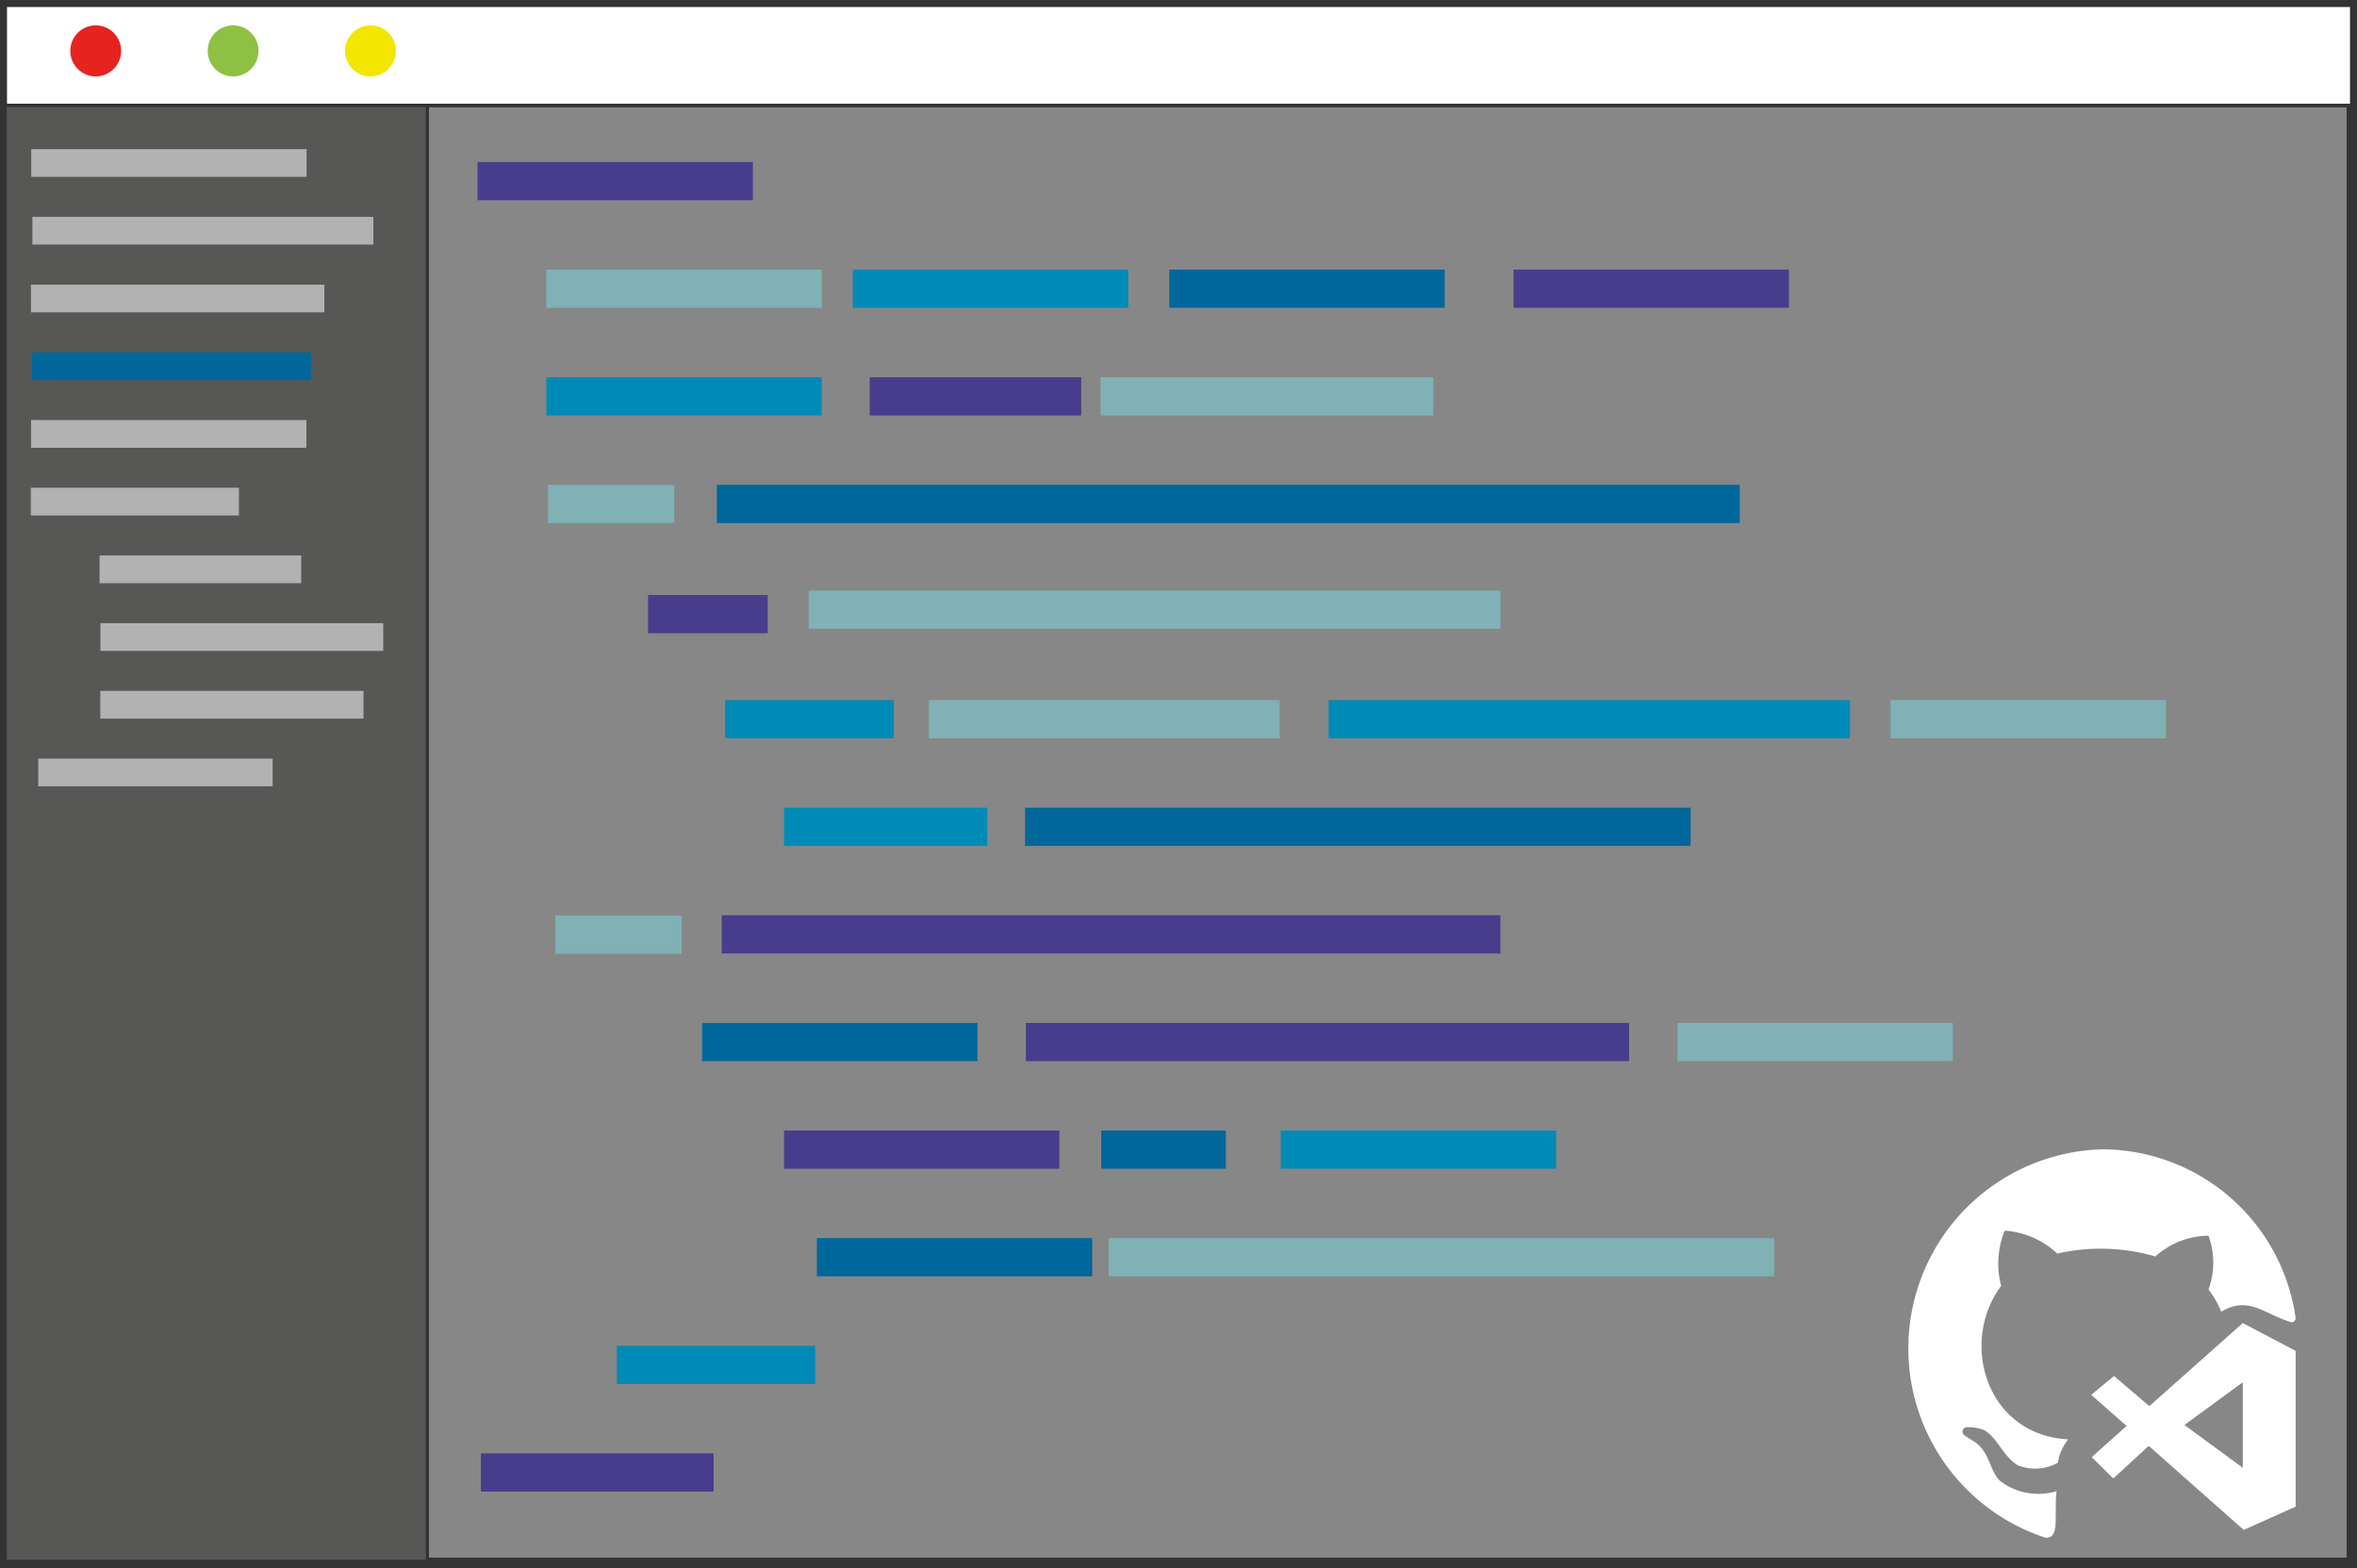
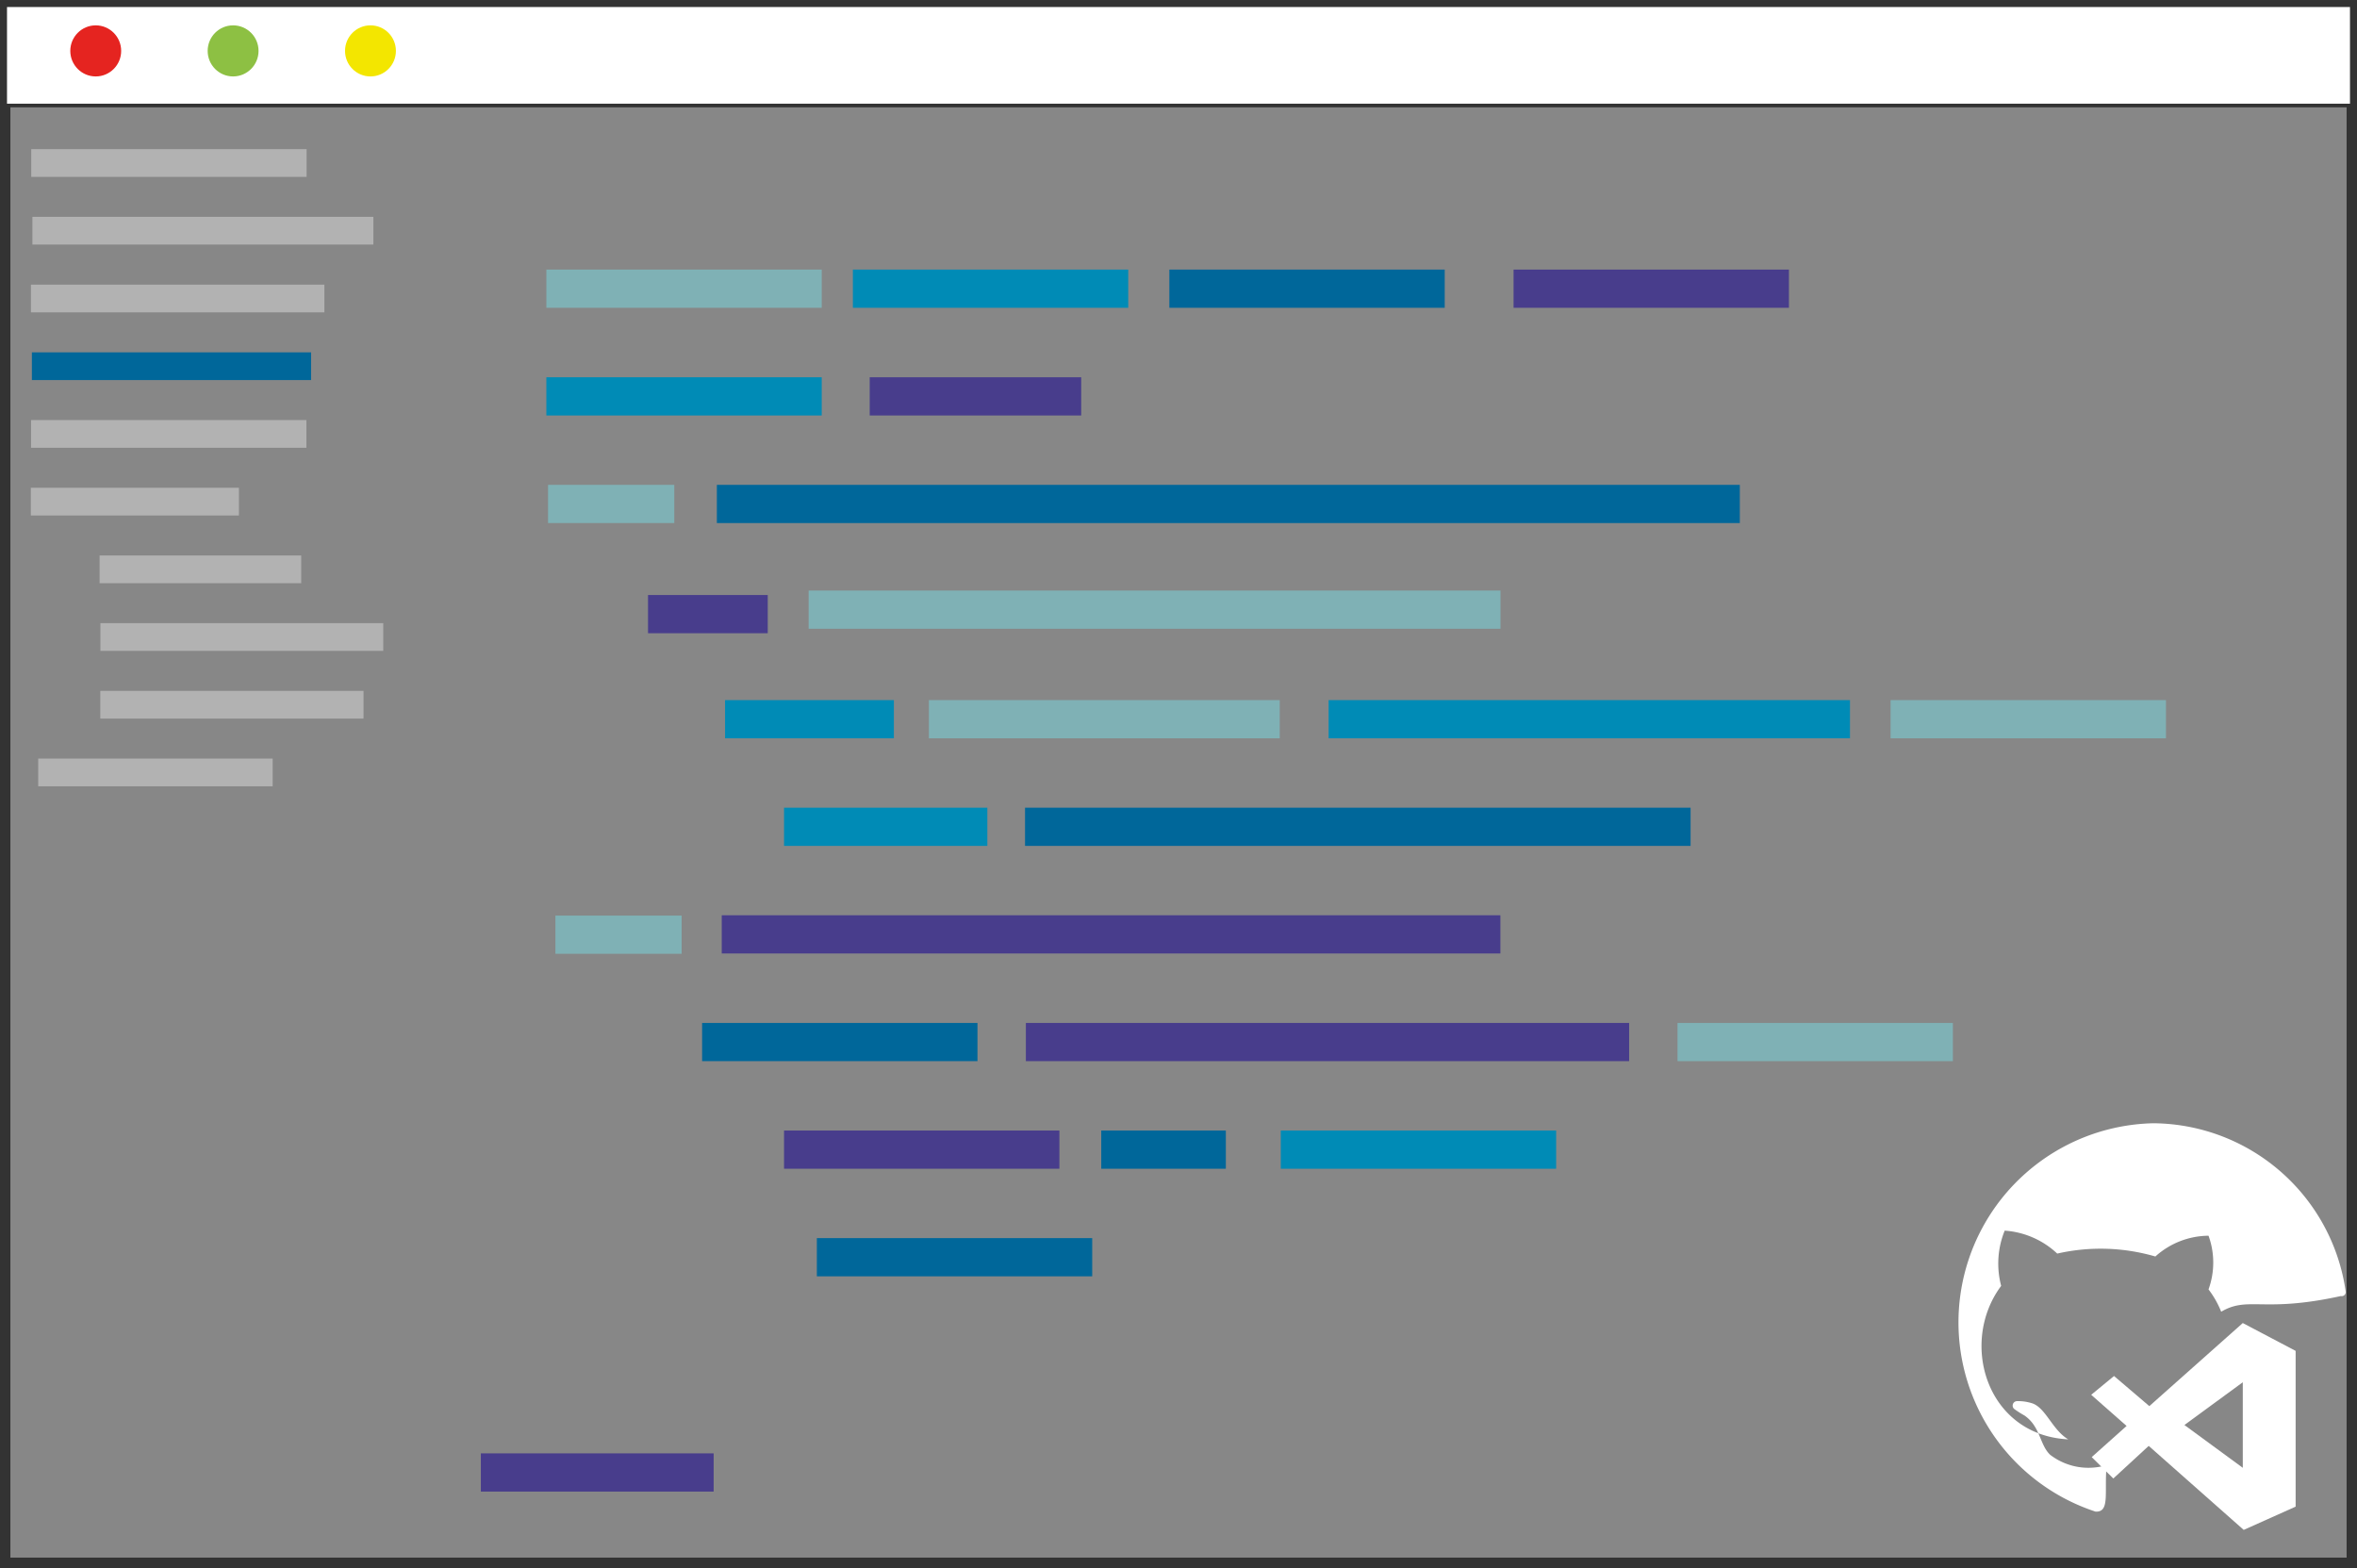
<svg xmlns="http://www.w3.org/2000/svg" width="80.08mm" height="53.27mm" viewBox="0 0 227 151">
  <rect x="0" y="0" width="227" height="151" fill="#808080" stroke="none" />
  <defs>
    <style>.cls-1{fill:#878787;stroke-width:1px;}.cls-1,.cls-2,.cls-6{stroke:#333;stroke-miterlimit:10;}.cls-12,.cls-2{fill:#fff;}.cls-2{stroke-width:0.35px;}.cls-3{fill:#e52420;}.cls-4{fill:#8dc043;}.cls-5{fill:#f3e600;}.cls-6{fill:#575756;stroke-width:0.31px;}.cls-7{fill:#b2b2b2;}.cls-8{fill:#00679a;}.cls-9{fill:#483d8c;}.cls-10{fill:#7fb1b5;}.cls-11{fill:#008bb6;}</style>
  </defs>
  <g id="Layer_2" data-name="Layer 2">
    <g id="Layer_12" data-name="Layer 12">
      <rect class="cls-1" x="0.5" y="0.5" width="226" height="150" />
      <rect class="cls-2" x="0.5" y="0.5" width="226" height="9.66" />
      <ellipse class="cls-3" cx="9.22" cy="4.9" rx="2.45" ry="2.46" />
      <ellipse class="cls-4" cx="22.45" cy="4.9" rx="2.45" ry="2.46" />
      <ellipse class="cls-5" cx="35.68" cy="4.9" rx="2.45" ry="2.46" />
-       <rect class="cls-6" x="0.5" y="10.15" width="40.66" height="140.21" />
      <rect class="cls-7" x="3.01" y="14.36" width="26.52" height="2.67" />
      <rect class="cls-7" x="3.12" y="20.88" width="32.84" height="2.67" />
      <rect class="cls-7" x="2.98" y="27.41" width="28.26" height="2.67" />
      <rect class="cls-8" x="3.07" y="33.93" width="26.89" height="2.67" />
      <rect class="cls-7" x="2.99" y="40.45" width="26.52" height="2.67" />
      <rect class="cls-7" x="2.97" y="46.97" width="20.04" height="2.67" />
      <rect class="cls-7" x="9.59" y="53.49" width="19.42" height="2.67" />
      <rect class="cls-7" x="9.67" y="60.01" width="27.24" height="2.67" />
      <rect class="cls-7" x="9.66" y="66.53" width="25.35" height="2.67" />
      <rect class="cls-7" x="3.68" y="73.05" width="22.58" height="2.67" />
-       <rect class="cls-9" x="45.99" y="15.6" width="26.52" height="3.68" />
      <rect class="cls-10" x="52.62" y="25.96" width="26.52" height="3.68" />
      <rect class="cls-11" x="82.14" y="25.96" width="26.52" height="3.68" />
      <rect class="cls-8" x="112.62" y="25.96" width="26.52" height="3.68" />
      <rect class="cls-9" x="145.77" y="25.96" width="26.52" height="3.68" />
      <rect class="cls-11" x="52.62" y="36.33" width="26.52" height="3.68" />
-       <rect class="cls-10" x="105.99" y="36.33" width="32.05" height="3.68" />
      <rect class="cls-9" x="83.76" y="36.33" width="20.37" height="3.68" />
-       <rect class="cls-11" x="59.41" y="129.6" width="19.1" height="3.68" />
      <rect class="cls-9" x="46.31" y="139.96" width="22.42" height="3.68" />
      <rect class="cls-8" x="69.04" y="46.69" width="98.52" height="3.68" />
      <rect class="cls-10" x="52.78" y="46.69" width="12.16" height="3.68" />
      <rect class="cls-10" x="53.49" y="88.17" width="12.16" height="3.68" />
      <rect class="cls-10" x="77.88" y="56.87" width="66.63" height="3.68" />
      <rect class="cls-9" x="62.41" y="57.3" width="11.53" height="3.68" />
      <rect class="cls-10" x="89.46" y="67.42" width="33.79" height="3.68" />
      <rect class="cls-11" x="127.96" y="67.42" width="50.21" height="3.68" />
      <rect class="cls-10" x="182.08" y="67.42" width="26.52" height="3.68" />
      <rect class="cls-11" x="69.83" y="67.42" width="16.26" height="3.68" />
      <rect class="cls-8" x="98.72" y="77.78" width="64.1" height="3.68" />
      <rect class="cls-11" x="75.51" y="77.78" width="19.58" height="3.68" />
      <rect class="cls-9" x="69.51" y="88.14" width="74.99" height="3.68" />
      <rect class="cls-10" x="161.56" y="98.51" width="26.52" height="3.68" />
      <rect class="cls-9" x="98.8" y="98.51" width="58.1" height="3.68" />
      <rect class="cls-8" x="67.62" y="98.51" width="26.52" height="3.68" />
      <rect class="cls-8" x="106.06" y="108.87" width="12" height="3.68" />
      <rect class="cls-11" x="123.35" y="108.87" width="26.52" height="3.68" />
      <rect class="cls-9" x="75.51" y="108.87" width="26.52" height="3.68" />
-       <rect class="cls-10" x="106.77" y="119.23" width="64.1" height="3.68" />
      <rect class="cls-8" x="78.67" y="119.23" width="26.52" height="3.68" />
-       <path class="cls-12" d="M213.92,126.32a9.06,9.06,0,0,0-1.22-2.15,7.57,7.57,0,0,0,0-5.17,7.73,7.73,0,0,0-5.12,2,18.85,18.85,0,0,0-9.45-.28,8.2,8.2,0,0,0-5.06-2.21,8.42,8.42,0,0,0-.34,5.32c-4.08,5.47-1.4,14.39,6.46,14.78a4.72,4.72,0,0,0-1,2.25,4.49,4.49,0,0,1-3.83.26c-1.51-.88-2.15-3-3.44-3.46a4.42,4.42,0,0,0-1.51-.22.43.43,0,0,0-.27.74,8.65,8.65,0,0,0,1,.64c1.55,1.07,1.45,2.8,2.47,3.78a6.06,6.06,0,0,0,5.45,1c-.25,2.6.35,4.55-1.07,4.48a19.18,19.18,0,0,1,5.57-37.4,18.86,18.86,0,0,1,18.52,16.19.39.39,0,0,1-.47.45C217.94,126.46,216.54,124.78,213.92,126.32Z" />
+       <path class="cls-12" d="M213.92,126.32a9.06,9.06,0,0,0-1.22-2.15,7.57,7.57,0,0,0,0-5.17,7.73,7.73,0,0,0-5.12,2,18.85,18.85,0,0,0-9.45-.28,8.2,8.2,0,0,0-5.06-2.21,8.42,8.42,0,0,0-.34,5.32c-4.08,5.47-1.4,14.39,6.46,14.78c-1.51-.88-2.15-3-3.44-3.46a4.42,4.42,0,0,0-1.51-.22.43.43,0,0,0-.27.74,8.65,8.65,0,0,0,1,.64c1.55,1.07,1.45,2.8,2.47,3.78a6.06,6.06,0,0,0,5.45,1c-.25,2.6.35,4.55-1.07,4.48a19.18,19.18,0,0,1,5.57-37.4,18.86,18.86,0,0,1,18.52,16.19.39.39,0,0,1-.47.45C217.94,126.46,216.54,124.78,213.92,126.32Z" />
      <path class="cls-12" d="M216,127.41l-9,8-3.4-2.9-2.2,1.81,3.41,3-3.36,3,2.08,2.06,3.41-3.14,9.15,8.09,5-2.24v-15Zm0,13.94-5.62-4.12,5.62-4.12Z" />
    </g>
  </g>
</svg>